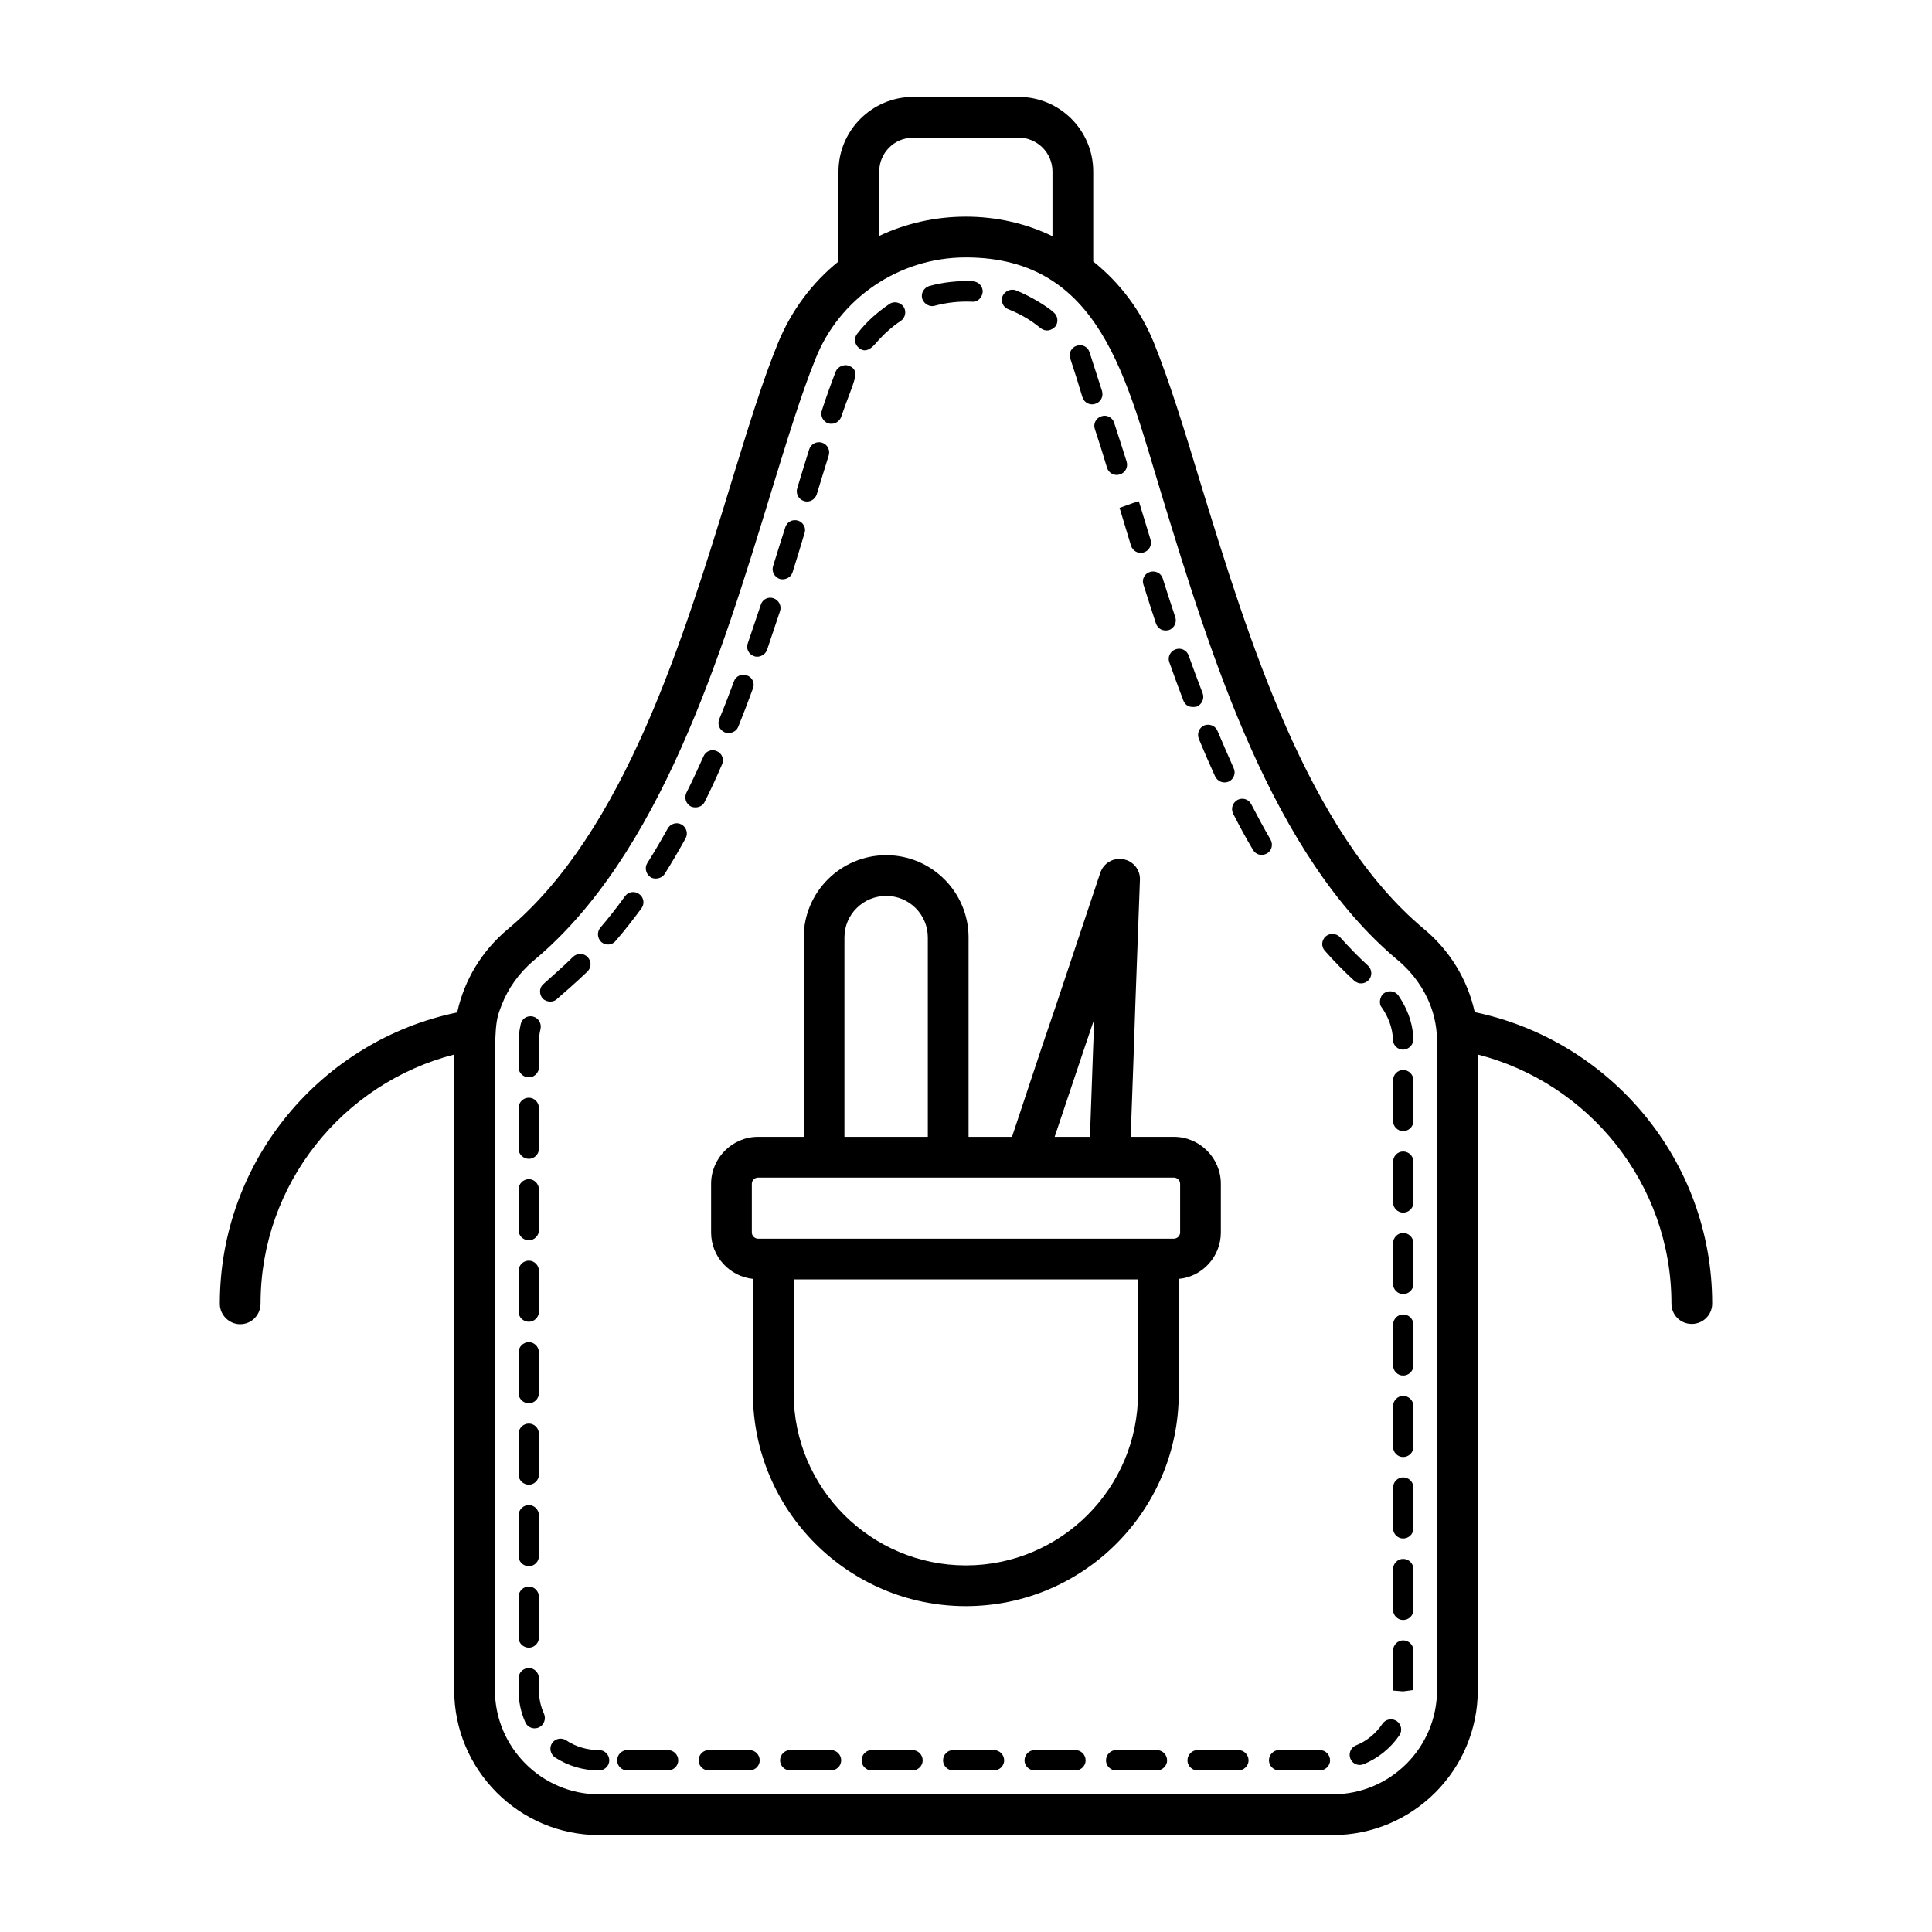
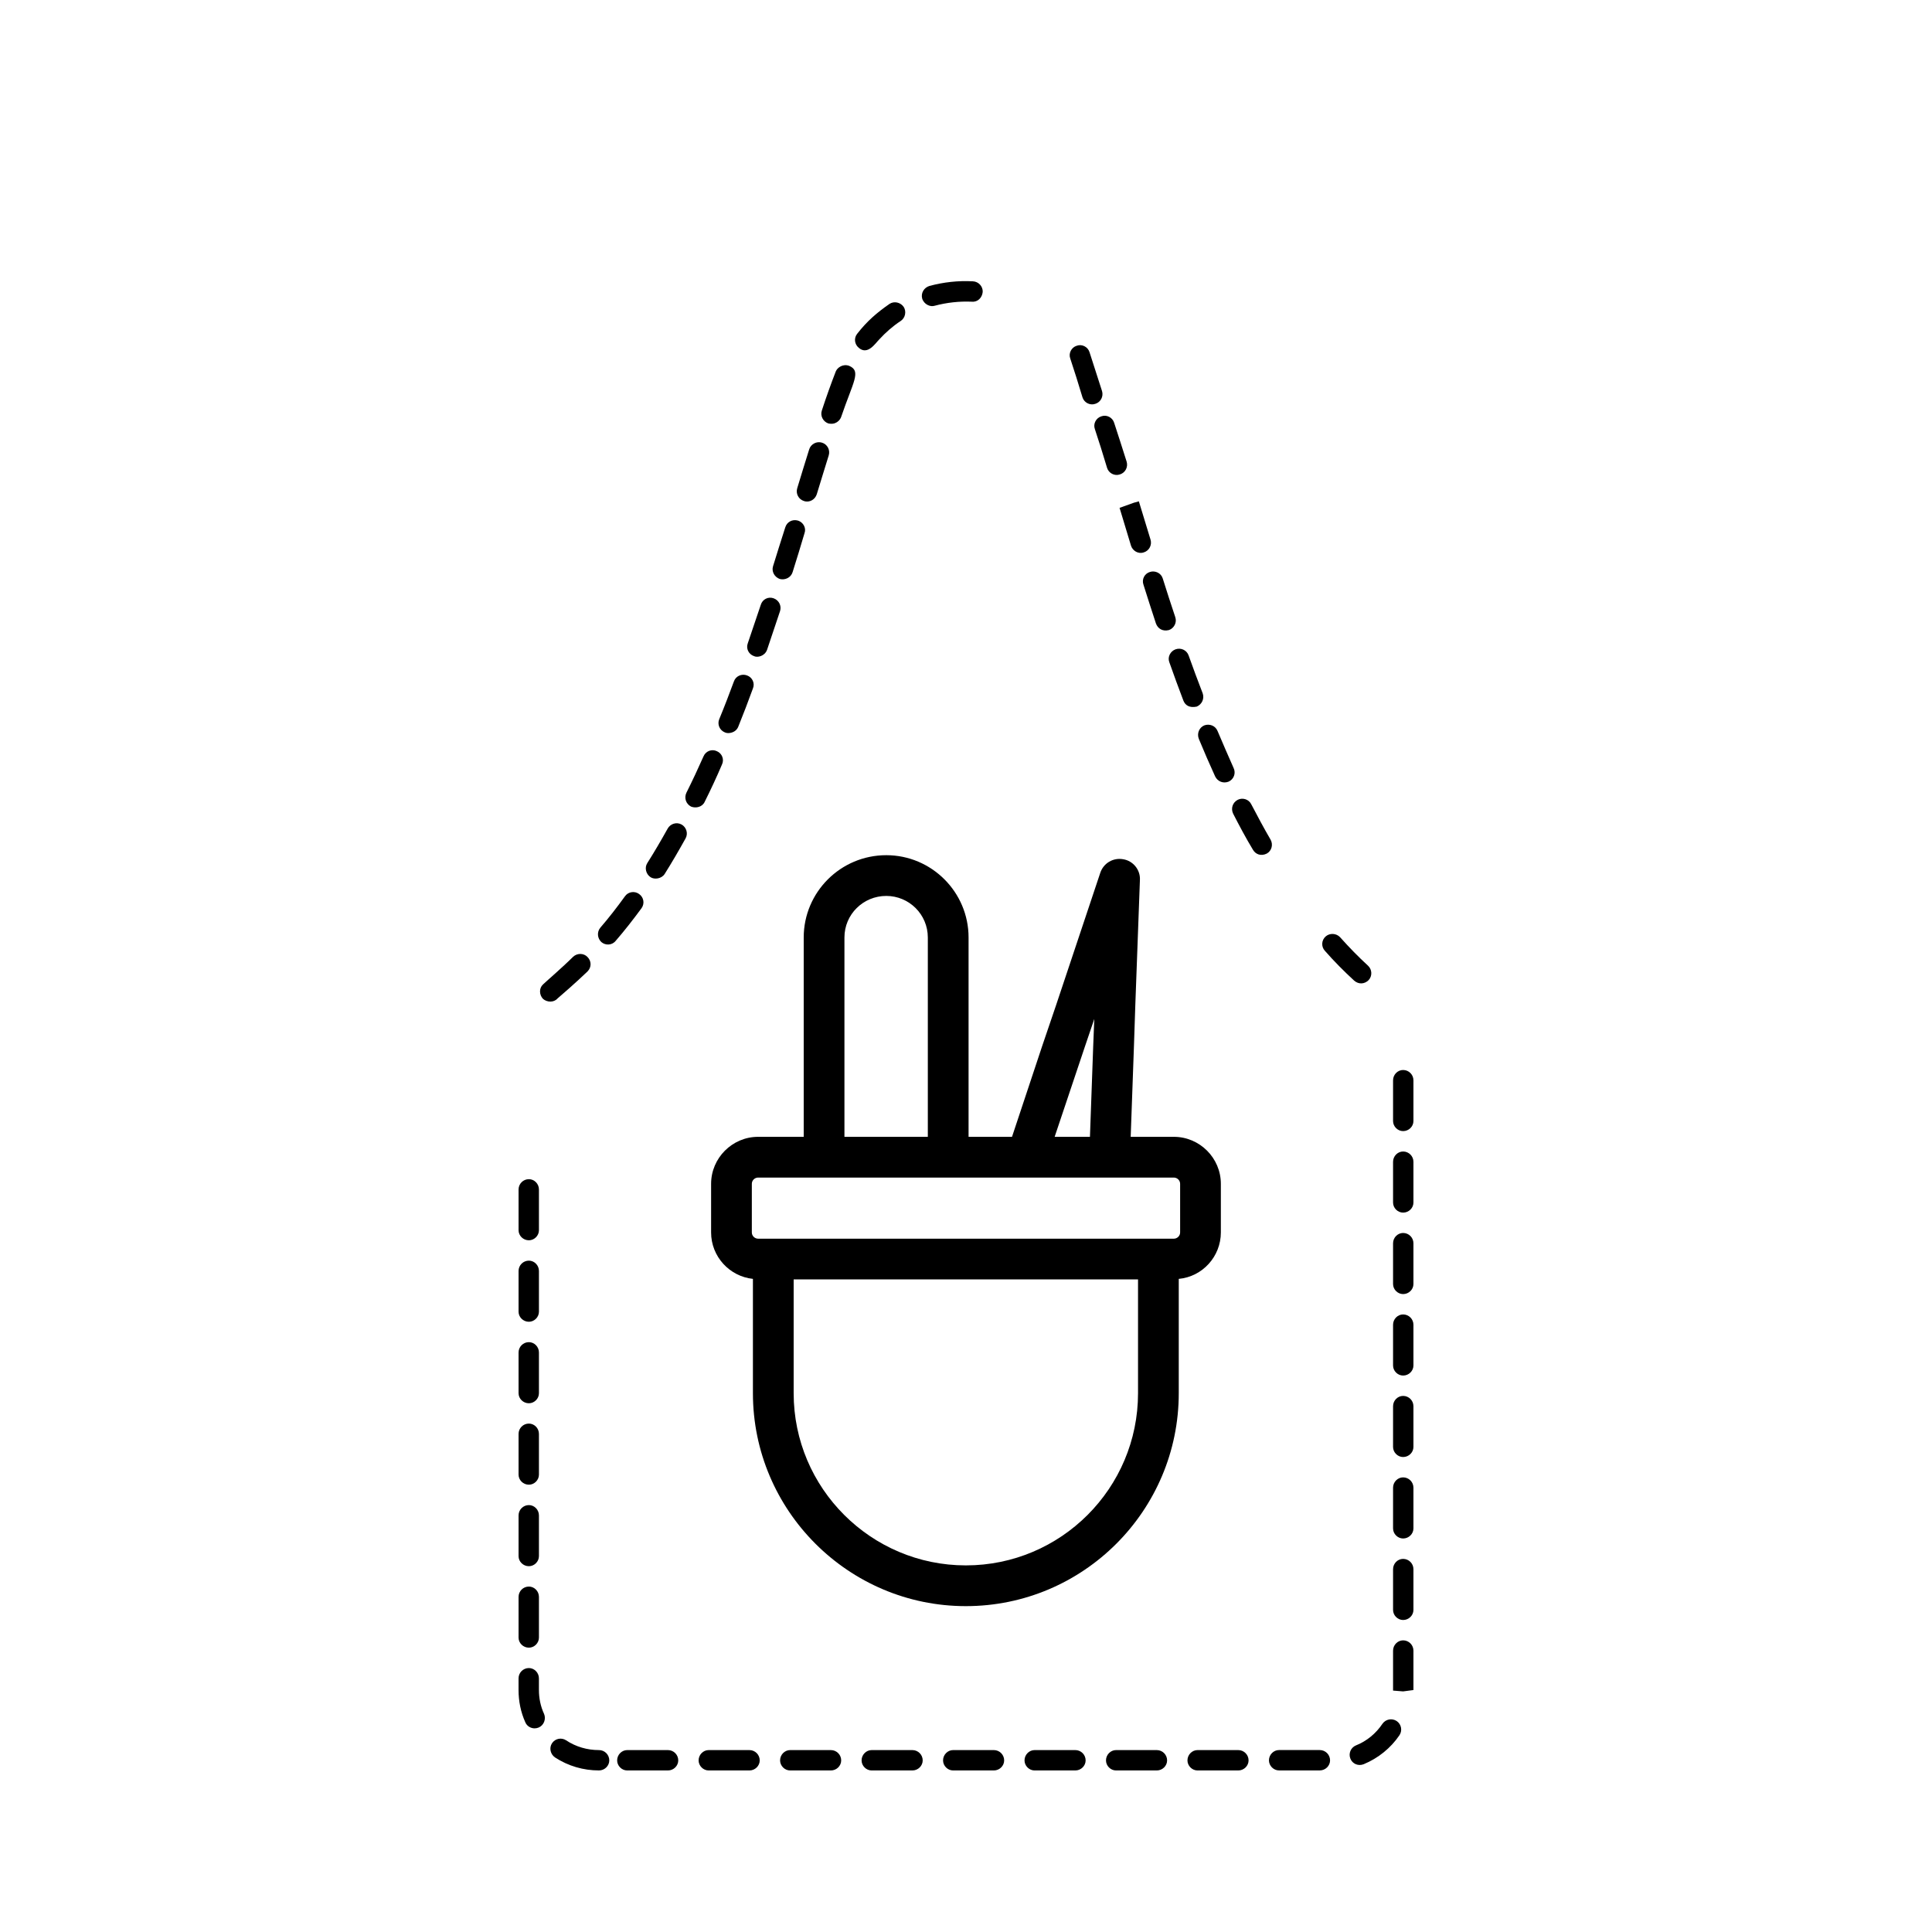
<svg xmlns="http://www.w3.org/2000/svg" fill="#000000" width="800px" height="800px" version="1.1" viewBox="144 144 512 512">
  <g>
-     <path d="m534.84 412.23c-0.07-0.07-0.07-0.145-0.07-0.215-1.871-8.348-6.477-16.051-13.387-21.809-30.879-25.766-46.57-77.012-59.234-118.18-4.391-14.539-8.277-27.062-12.309-37.066-3.453-8.566-8.996-15.977-16.121-21.664v-23.824c0-10.941-8.852-19.793-19.793-19.793h-27.926c-10.867 0-19.793 8.852-19.793 19.793v23.824c-6.981 5.613-12.523 13.027-16.051 21.664-4.102 10.004-7.918 22.527-12.379 36.992-12.594 41.168-28.285 92.484-59.16 118.25-6.91 5.758-11.516 13.457-13.387 21.809 0 0.07 0 0.145-0.07 0.289-35.844 7.414-62.906 39.152-62.906 77.227 0 2.949 2.449 5.398 5.398 5.398 3.023 0 5.398-2.449 5.398-5.469 0-31.738 21.879-58.441 51.316-66v168.42c0 21.16 17.203 38.434 38.363 38.434h194.47c21.23 0 38.434-17.273 38.434-38.434v-168.42c29.438 7.559 51.316 34.258 51.316 66 0 3.023 2.375 5.398 5.398 5.398 2.949 0 5.398-2.375 5.398-5.398-0.004-38-27.062-69.742-62.906-77.227zm-157.84-222.76c0-4.965 4.031-8.996 8.996-8.996h27.926c4.965 0 8.996 4.031 8.996 8.996v17.129c-7.125-3.453-14.969-5.184-22.961-5.184-8.133 0-15.977 1.801-22.961 5.109zm147.83 402.4c0 15.258-12.379 27.637-27.637 27.637h-194.47c-15.188 0-27.566-12.449-27.566-27.637 0.574-179.29-1.367-173.31 1.727-181.37 1.727-4.535 4.68-8.707 8.637-12.02 33.395-27.852 49.59-80.824 62.617-123.36 4.391-14.25 8.133-26.559 12.02-36.129 6.262-15.762 21.879-26.773 39.801-26.773 35.844 0 42.535 32.461 51.891 62.906 13.027 42.609 29.223 95.508 62.617 123.36 3.957 3.312 6.91 7.484 8.637 12.02 1.152 3.023 1.727 6.262 1.727 9.57z" />
    <path d="m391.69 225.03c3.238-0.863 6.551-1.223 9.859-1.078 1.582 0.145 2.734-1.078 2.879-2.59 0.07-1.441-1.078-2.734-2.59-2.809-3.887-0.215-7.773 0.215-11.52 1.223-1.438 0.434-2.305 1.871-1.941 3.309 0.469 1.598 2.184 2.324 3.312 1.945z" />
    <path d="m377 233.96c1.727-1.871 3.598-3.527 5.688-4.894 1.223-0.793 1.582-2.519 0.793-3.742-0.867-1.223-2.523-1.582-3.746-0.793-3.281 2.273-5.984 4.586-8.566 7.918-0.938 1.152-0.719 2.805 0.434 3.742 2.348 2.012 4.367-1.199 5.398-2.231z" />
    <path d="m342.6 607.79h-10.797c-1.438 0-2.664 1.223-2.664 2.734 0 1.441 1.223 2.664 2.664 2.664h10.797c1.512 0 2.734-1.223 2.734-2.664 0-1.512-1.223-2.734-2.734-2.734z" />
    <path d="m343.82 317.88c0.887 0.441 2.816 0.047 3.453-1.656 1.152-3.453 2.305-6.836 3.453-10.293 0.434-1.367-0.289-2.879-1.727-3.383s-2.949 0.289-3.379 1.727c-1.152 3.383-2.305 6.766-3.453 10.219-0.508 1.371 0.211 2.883 1.652 3.387z" />
    <path d="m350.66 297.44c1.41 0.352 2.938-0.371 3.383-1.801 1.078-3.453 2.16-6.91 3.168-10.363 0.504-1.367-0.359-2.879-1.727-3.312-1.512-0.434-2.949 0.359-3.383 1.801-1.078 3.383-2.16 6.766-3.238 10.293-0.434 1.367 0.359 2.879 1.797 3.383z" />
    <path d="m357.07 276.78c1.508 0.504 2.965-0.457 3.383-1.801 1.078-3.598 2.16-6.981 3.168-10.293 0.434-1.441-0.359-2.949-1.801-3.383-1.367-0.434-2.949 0.359-3.383 1.801-1.008 3.238-2.086 6.695-3.168 10.293-0.43 1.438 0.363 2.949 1.801 3.383z" />
    <path d="m336.12 338.1c0.867 0.434 2.867 0.137 3.527-1.512 1.367-3.383 2.664-6.766 3.887-10.148 0.574-1.367-0.145-2.949-1.582-3.453-1.367-0.504-2.949 0.145-3.453 1.582-1.223 3.309-2.519 6.695-3.887 10.004-0.578 1.367 0.07 2.953 1.508 3.527z" />
    <path d="m428.97 607.79h-10.797c-1.438 0-2.664 1.223-2.664 2.734 0 1.441 1.223 2.664 2.664 2.664h10.797c1.512 0 2.734-1.223 2.734-2.664 0-1.512-1.223-2.734-2.734-2.734z" />
    <path d="m450.56 607.79h-10.797c-1.438 0-2.664 1.223-2.664 2.734 0 1.441 1.223 2.664 2.664 2.664h10.797c1.512 0 2.734-1.223 2.734-2.664 0-1.512-1.223-2.734-2.734-2.734z" />
    <path d="m385.79 607.79h-10.797c-1.438 0-2.664 1.223-2.664 2.734 0 1.441 1.223 2.664 2.664 2.664h10.797c1.512 0 2.734-1.223 2.734-2.664 0-1.512-1.223-2.734-2.734-2.734z" />
-     <path d="m411.26 225.97c3.43 1.371 6.031 2.965 8.566 5.039 1.328 0.949 2.727 0.652 3.812-0.434 0.938-1.152 0.719-2.879-0.434-3.816-0.984-0.984-5.449-4.008-10.004-5.828-1.367-0.504-2.949 0.215-3.527 1.582-0.5 1.371 0.148 2.953 1.586 3.457z" />
    <path d="m407.38 607.79h-10.797c-1.438 0-2.664 1.223-2.664 2.734 0 1.441 1.223 2.664 2.664 2.664h10.797c1.512 0 2.734-1.223 2.734-2.664 0-1.512-1.223-2.734-2.734-2.734z" />
    <path d="m299.7 401.44c1.078-1.078 1.078-2.734 0-3.816-1.008-1.078-2.734-1.078-3.816-0.07-2.68 2.68-7.762 7.082-7.988 7.34-1.078 1.008-1.008 2.734 0 3.816 1.082 0.949 2.883 0.996 3.816-0.07 0.727-0.605 5.07-4.379 7.988-7.199z" />
    <path d="m284.16 580.65c1.441 0 2.664-1.223 2.664-2.664v-10.797c0-1.512-1.223-2.734-2.664-2.734-1.512 0-2.734 1.223-2.734 2.734v10.797c-0.004 1.441 1.223 2.664 2.734 2.664z" />
    <path d="m302.73 607.79c-3.094 0-6.117-0.863-8.707-2.59-1.223-0.793-2.879-0.508-3.742 0.789-0.793 1.223-0.434 2.879 0.793 3.742 3.527 2.305 7.559 3.453 11.66 3.453 1.512 0 2.734-1.223 2.734-2.664-0.004-1.508-1.227-2.731-2.738-2.731z" />
    <path d="m286.82 591.88v-3.094c0-1.512-1.223-2.734-2.664-2.734-1.512 0-2.734 1.223-2.734 2.734v3.094c0 2.949 0.574 5.832 1.801 8.566 0.434 1.008 1.441 1.582 2.449 1.582 0.359 0 0.719-0.07 1.078-0.215 1.367-0.574 2.016-2.231 1.438-3.598-0.934-2.019-1.367-4.176-1.367-6.336z" />
    <path d="m330.73 356.53c1.656-3.312 3.168-6.551 4.606-9.934 0.648-1.367 0-2.949-1.367-3.527-1.367-0.648-2.949 0-3.527 1.367-1.438 3.238-2.949 6.477-4.535 9.645-0.648 1.367-0.145 2.949 1.223 3.672 1.324 0.531 2.996 0.086 3.602-1.223z" />
    <path d="m313.38 380.93c-1.152-0.863-2.879-0.648-3.742 0.574-2.086 2.879-4.246 5.688-6.551 8.348-0.938 1.152-0.793 2.805 0.289 3.812 1.094 0.938 2.848 0.883 3.812-0.359 2.375-2.734 4.606-5.613 6.836-8.637 0.867-1.219 0.578-2.875-0.645-3.738z" />
    <path d="m324.61 362.5c-1.293-0.719-2.949-0.215-3.668 1.082-1.727 3.094-3.527 6.191-5.398 9.141-0.793 1.223-0.359 2.949 0.863 3.742 1.012 0.676 2.914 0.441 3.742-0.863 1.945-3.094 3.742-6.191 5.543-9.43 0.719-1.297 0.215-2.953-1.082-3.672z" />
    <path d="m321.01 607.79h-10.797c-1.438 0-2.664 1.223-2.664 2.734 0 1.441 1.223 2.664 2.664 2.664h10.797c1.512 0 2.734-1.223 2.734-2.664 0-1.512-1.223-2.734-2.734-2.734z" />
    <path d="m284.16 472.69c1.441 0 2.664-1.223 2.664-2.664v-10.797c0-1.512-1.223-2.734-2.664-2.734-1.512 0-2.734 1.223-2.734 2.734v10.797c-0.004 1.441 1.223 2.664 2.734 2.664z" />
    <path d="m284.16 494.28c1.441 0 2.664-1.223 2.664-2.664v-10.797c0-1.512-1.223-2.734-2.664-2.734-1.512 0-2.734 1.223-2.734 2.734v10.797c-0.004 1.441 1.223 2.664 2.734 2.664z" />
    <path d="m364.19 607.79h-10.797c-1.438 0-2.664 1.223-2.664 2.734 0 1.441 1.223 2.664 2.664 2.664h10.797c1.512 0 2.734-1.223 2.734-2.664 0-1.512-1.223-2.734-2.734-2.734z" />
-     <path d="m284.16 451.1c1.441 0 2.664-1.223 2.664-2.664v-10.797c0-1.512-1.223-2.734-2.664-2.734-1.512 0-2.734 1.223-2.734 2.734v10.797c-0.004 1.441 1.223 2.664 2.734 2.664z" />
-     <path d="m284.16 429.51c1.441 0 2.664-1.223 2.664-2.664 0.09-5.762-0.266-7.426 0.434-10.219 0.289-1.441-0.574-2.879-2.016-3.238-1.516-0.359-2.957 0.574-3.242 2.016-0.914 4.016-0.449 5.602-0.574 11.445-0.004 1.438 1.223 2.66 2.734 2.66z" />
    <path d="m284.16 515.88c1.441 0 2.664-1.223 2.664-2.664v-10.797c0-1.512-1.223-2.734-2.664-2.734-1.512 0-2.734 1.223-2.734 2.734v10.797c-0.004 1.441 1.223 2.664 2.734 2.664z" />
    <path d="m284.16 559.06c1.441 0 2.664-1.223 2.664-2.664v-10.797c0-1.512-1.223-2.734-2.664-2.734-1.512 0-2.734 1.223-2.734 2.734v10.797c-0.004 1.441 1.223 2.664 2.734 2.664z" />
    <path d="m284.16 537.46c1.441 0 2.664-1.223 2.664-2.664v-10.797c0-1.512-1.223-2.734-2.664-2.734-1.512 0-2.734 1.223-2.734 2.734v10.797c-0.004 1.441 1.223 2.664 2.734 2.664z" />
    <path d="m363.47 256.2c1.949 0.488 3.137-0.777 3.453-1.727 3.18-9.348 5.422-12.129 2.086-13.531-1.605-0.574-3.102 0.441-3.527 1.512-1.223 3.168-2.449 6.551-3.672 10.293-0.5 1.438 0.293 2.949 1.66 3.453z" />
    <path d="m470.79 359.62c1.656 3.238 3.383 6.477 5.254 9.574 0.699 1.203 2.117 1.785 3.672 1.008 1.297-0.719 1.727-2.375 1.008-3.672-1.801-3.094-3.453-6.191-5.109-9.355-0.648-1.367-2.305-1.871-3.598-1.223-1.371 0.719-1.875 2.301-1.227 3.668z" />
    <path d="m482.95 613.18h10.797c1.512 0 2.734-1.223 2.734-2.664 0-1.512-1.223-2.734-2.734-2.734h-10.797c-1.438 0-2.664 1.223-2.664 2.734 0.004 1.438 1.227 2.664 2.664 2.664z" />
    <path d="m461.71 339.83c1.367 3.309 2.805 6.621 4.316 9.934 0.699 1.402 2.199 1.926 3.598 1.367 1.367-0.648 1.945-2.231 1.297-3.598-1.441-3.238-2.879-6.551-4.246-9.789-0.574-1.438-2.16-2.016-3.527-1.512-1.367 0.574-2.012 2.16-1.438 3.598z" />
    <path d="m502.88 403.89c1.223 1.051 2.769 0.902 3.816-0.145 1.008-1.078 0.938-2.809-0.145-3.816-2.59-2.375-5.039-4.894-7.414-7.555-1.008-1.078-2.734-1.152-3.812-0.215-1.152 1.008-1.223 2.734-0.215 3.816 2.445 2.801 5.109 5.465 7.769 7.914z" />
    <path d="m453.87 319.46c1.223 3.453 2.449 6.836 3.742 10.219 0.484 1.207 1.555 1.977 3.527 1.582 1.367-0.574 2.086-2.086 1.582-3.527-1.297-3.309-2.519-6.691-3.742-10.074-0.504-1.367-2.016-2.086-3.453-1.582-1.371 0.504-2.16 2.016-1.656 3.383z" />
    <path d="m503.32 606.56c-1.367 0.578-2.016 2.16-1.441 3.527 0.535 1.336 2.059 2.027 3.527 1.441 3.816-1.582 7.125-4.246 9.43-7.629 0.863-1.223 0.574-2.949-0.719-3.816-1.223-0.793-2.879-0.504-3.742 0.719-1.73 2.594-4.176 4.609-7.055 5.758z" />
    <path d="m443.72 288.59c0.418 1.34 1.875 2.305 3.383 1.801 1.441-0.434 2.231-1.945 1.801-3.383l-3.094-10.148-1.297 0.359-3.816 1.367z" />
    <path d="m447.03 298.95c1.078 3.383 2.16 6.836 3.312 10.293 0.488 1.301 1.688 2.168 3.453 1.727 1.367-0.504 2.16-2.016 1.656-3.453-1.152-3.383-2.231-6.836-3.312-10.219-0.434-1.438-2.016-2.16-3.383-1.727-1.438 0.426-2.231 1.938-1.727 3.379z" />
    <path d="m434.15 257.71c1.078 3.238 2.16 6.695 3.238 10.293 0.426 1.367 1.93 2.211 3.383 1.727 1.441-0.434 2.231-1.945 1.801-3.383-1.152-3.598-2.231-7.055-3.309-10.293-0.434-1.441-2.016-2.231-3.383-1.727-1.441 0.434-2.234 2.016-1.73 3.383z" />
    <path d="m432.74 237.35c-0.434-1.441-2.016-2.231-3.383-1.727-1.441 0.434-2.231 2.016-1.727 3.383 1.078 3.238 2.16 6.695 3.238 10.293 0.426 1.367 1.93 2.211 3.383 1.727 1.441-0.434 2.231-1.945 1.801-3.383z" />
    <path d="m515.84 492.34c-1.441 0-2.664 1.223-2.664 2.734v10.797c0 1.438 1.223 2.664 2.664 2.664 1.512 0 2.734-1.223 2.734-2.664v-10.797c0-1.512-1.223-2.734-2.734-2.734z" />
    <path d="m515.84 578.71c-1.441 0-2.664 1.223-2.664 2.734v10.578l2.664 0.215 2.734-0.359v-10.438c0-1.508-1.223-2.731-2.734-2.731z" />
    <path d="m515.84 557.12c-1.441 0-2.664 1.223-2.664 2.734v10.797c0 1.438 1.223 2.664 2.664 2.664 1.512 0 2.734-1.223 2.734-2.664v-10.797c0-1.512-1.223-2.734-2.734-2.734z" />
    <path d="m515.84 513.93c-1.441 0-2.664 1.223-2.664 2.734v10.797c0 1.438 1.223 2.664 2.664 2.664 1.512 0 2.734-1.223 2.734-2.664v-10.797c0-1.508-1.223-2.734-2.734-2.734z" />
    <path d="m515.84 470.75c-1.441 0-2.664 1.223-2.664 2.734v10.797c0 1.438 1.223 2.664 2.664 2.664 1.512 0 2.734-1.223 2.734-2.664v-10.797c0-1.508-1.223-2.734-2.734-2.734z" />
    <path d="m472.15 607.79h-10.797c-1.438 0-2.664 1.223-2.664 2.734 0 1.441 1.223 2.664 2.664 2.664h10.797c1.512 0 2.734-1.223 2.734-2.664 0-1.512-1.223-2.734-2.734-2.734z" />
-     <path d="m510.15 410.94c1.871 2.664 2.879 5.613 3.023 8.637 0 1.426 1.207 2.59 2.664 2.59h0.07c1.746-0.16 2.664-1.531 2.664-2.809-0.23-4.828-1.844-8.344-3.957-11.516-0.867-1.219-2.594-1.508-3.816-0.645-1.324 0.945-1.355 3.035-0.648 3.742z" />
    <path d="m515.84 535.52c-1.441 0-2.664 1.223-2.664 2.734v10.797c0 1.438 1.223 2.664 2.664 2.664 1.512 0 2.734-1.223 2.734-2.664v-10.797c0-1.512-1.223-2.734-2.734-2.734z" />
    <path d="m515.84 427.56c-1.441 0-2.664 1.223-2.664 2.734v10.797c0 1.438 1.223 2.664 2.664 2.664 1.512 0 2.734-1.223 2.734-2.664v-10.797c0-1.508-1.223-2.734-2.734-2.734z" />
    <path d="m515.84 449.16c-1.441 0-2.664 1.223-2.664 2.734v10.797c0 1.438 1.223 2.664 2.664 2.664 1.512 0 2.734-1.223 2.734-2.664v-10.797c0-1.512-1.223-2.734-2.734-2.734z" />
    <path d="m455.09 445.27h-11.445l0.863-24.039 0.359-10.797 1.223-33.25c0.145-2.664-1.801-5.039-4.391-5.469-2.664-0.504-5.254 1.008-6.117 3.598l-11.73 35.121-3.672 10.797-7.988 24.039h-11.512v-52.828c0-12.02-9.789-21.809-21.809-21.809-12.09 0-21.879 9.789-21.879 21.809v52.828h-12.094c-6.836 0-12.449 5.613-12.449 12.453v12.883c0 6.406 4.894 11.66 11.082 12.309v30.301c0 31.094 25.336 56.426 56.426 56.426 31.164 0 56.426-25.336 56.426-56.426v-30.301c6.262-0.574 11.156-5.902 11.156-12.309v-12.883c0.004-6.84-5.613-12.453-12.449-12.453zm-23.535-24.039 2.445-7.199-0.289 7.199-0.863 24.039h-9.355zm-63.77-28.789c0-6.117 4.965-11.012 11.086-11.012 6.047 0 11.012 4.894 11.012 11.012v52.828h-22.098zm77.805 120.77c0 25.191-20.441 45.633-45.629 45.633-25.117 0-45.633-20.441-45.633-45.633v-30.156h91.262zm11.156-42.605c0 0.938-0.793 1.656-1.656 1.656h-110.19c-0.863 0-1.656-0.719-1.656-1.656v-12.883c0-0.938 0.793-1.656 1.656-1.656h110.19c0.863 0 1.656 0.719 1.656 1.656z" />
  </g>
</svg>